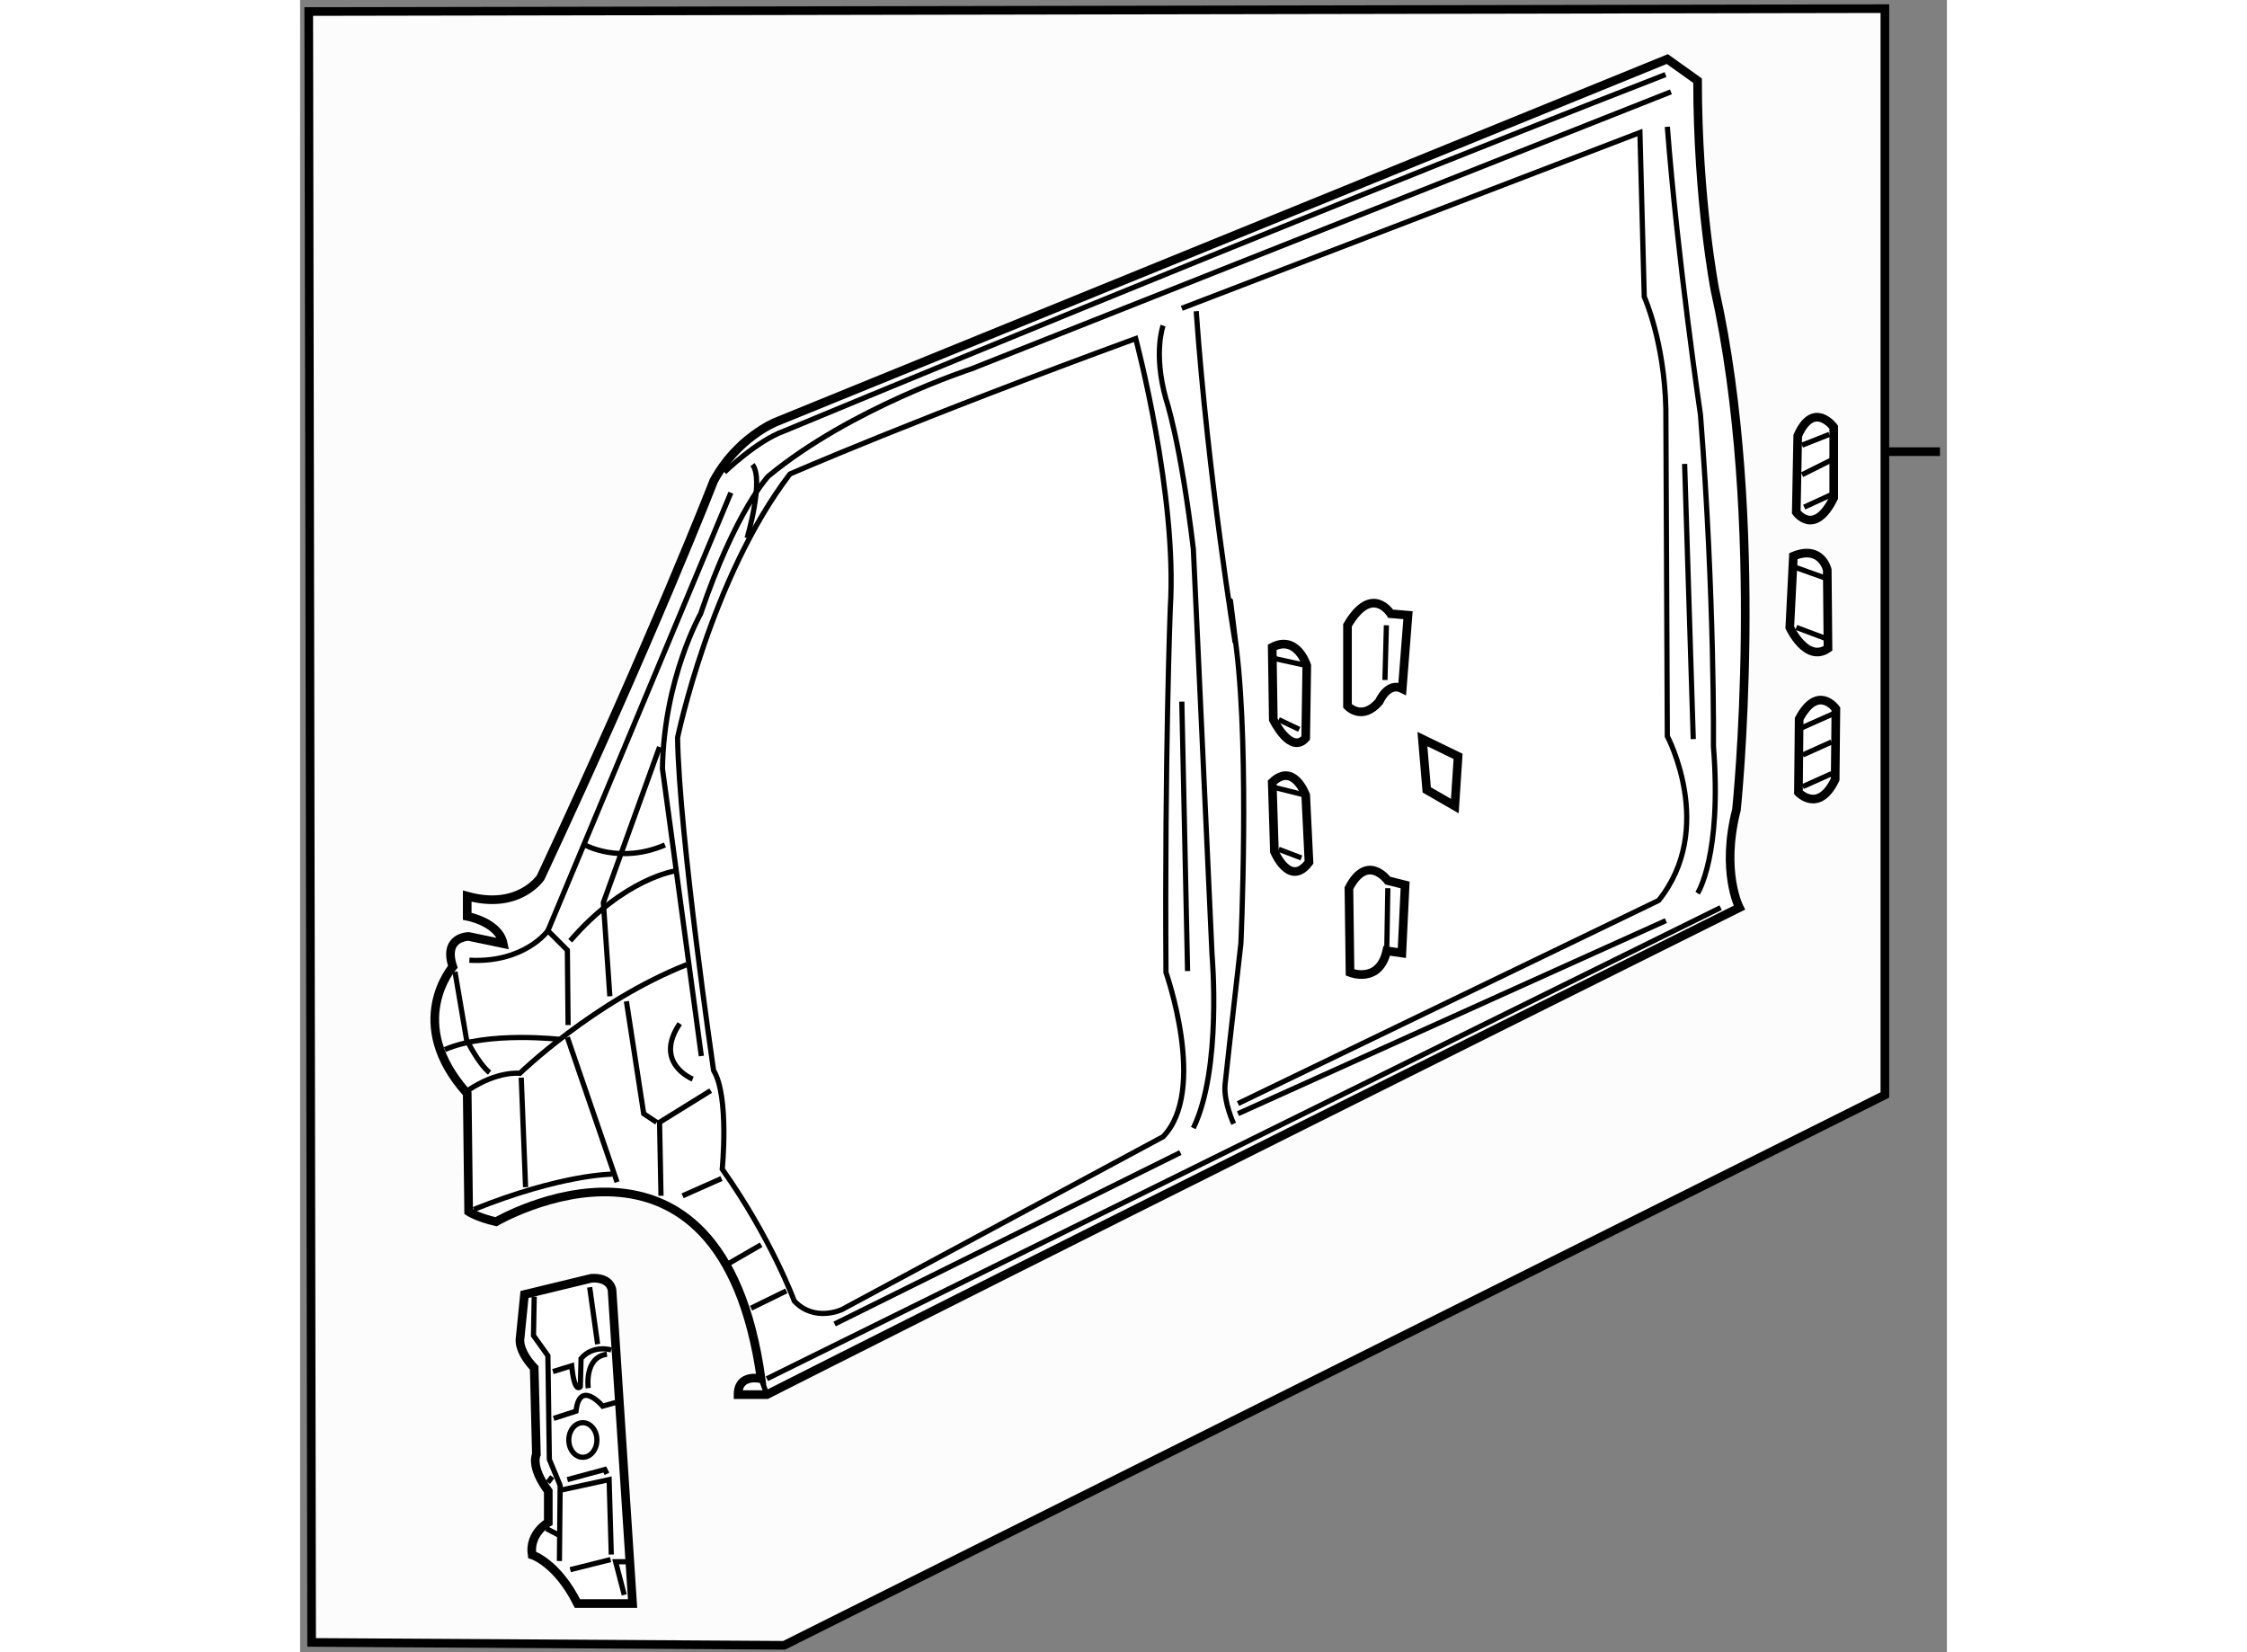
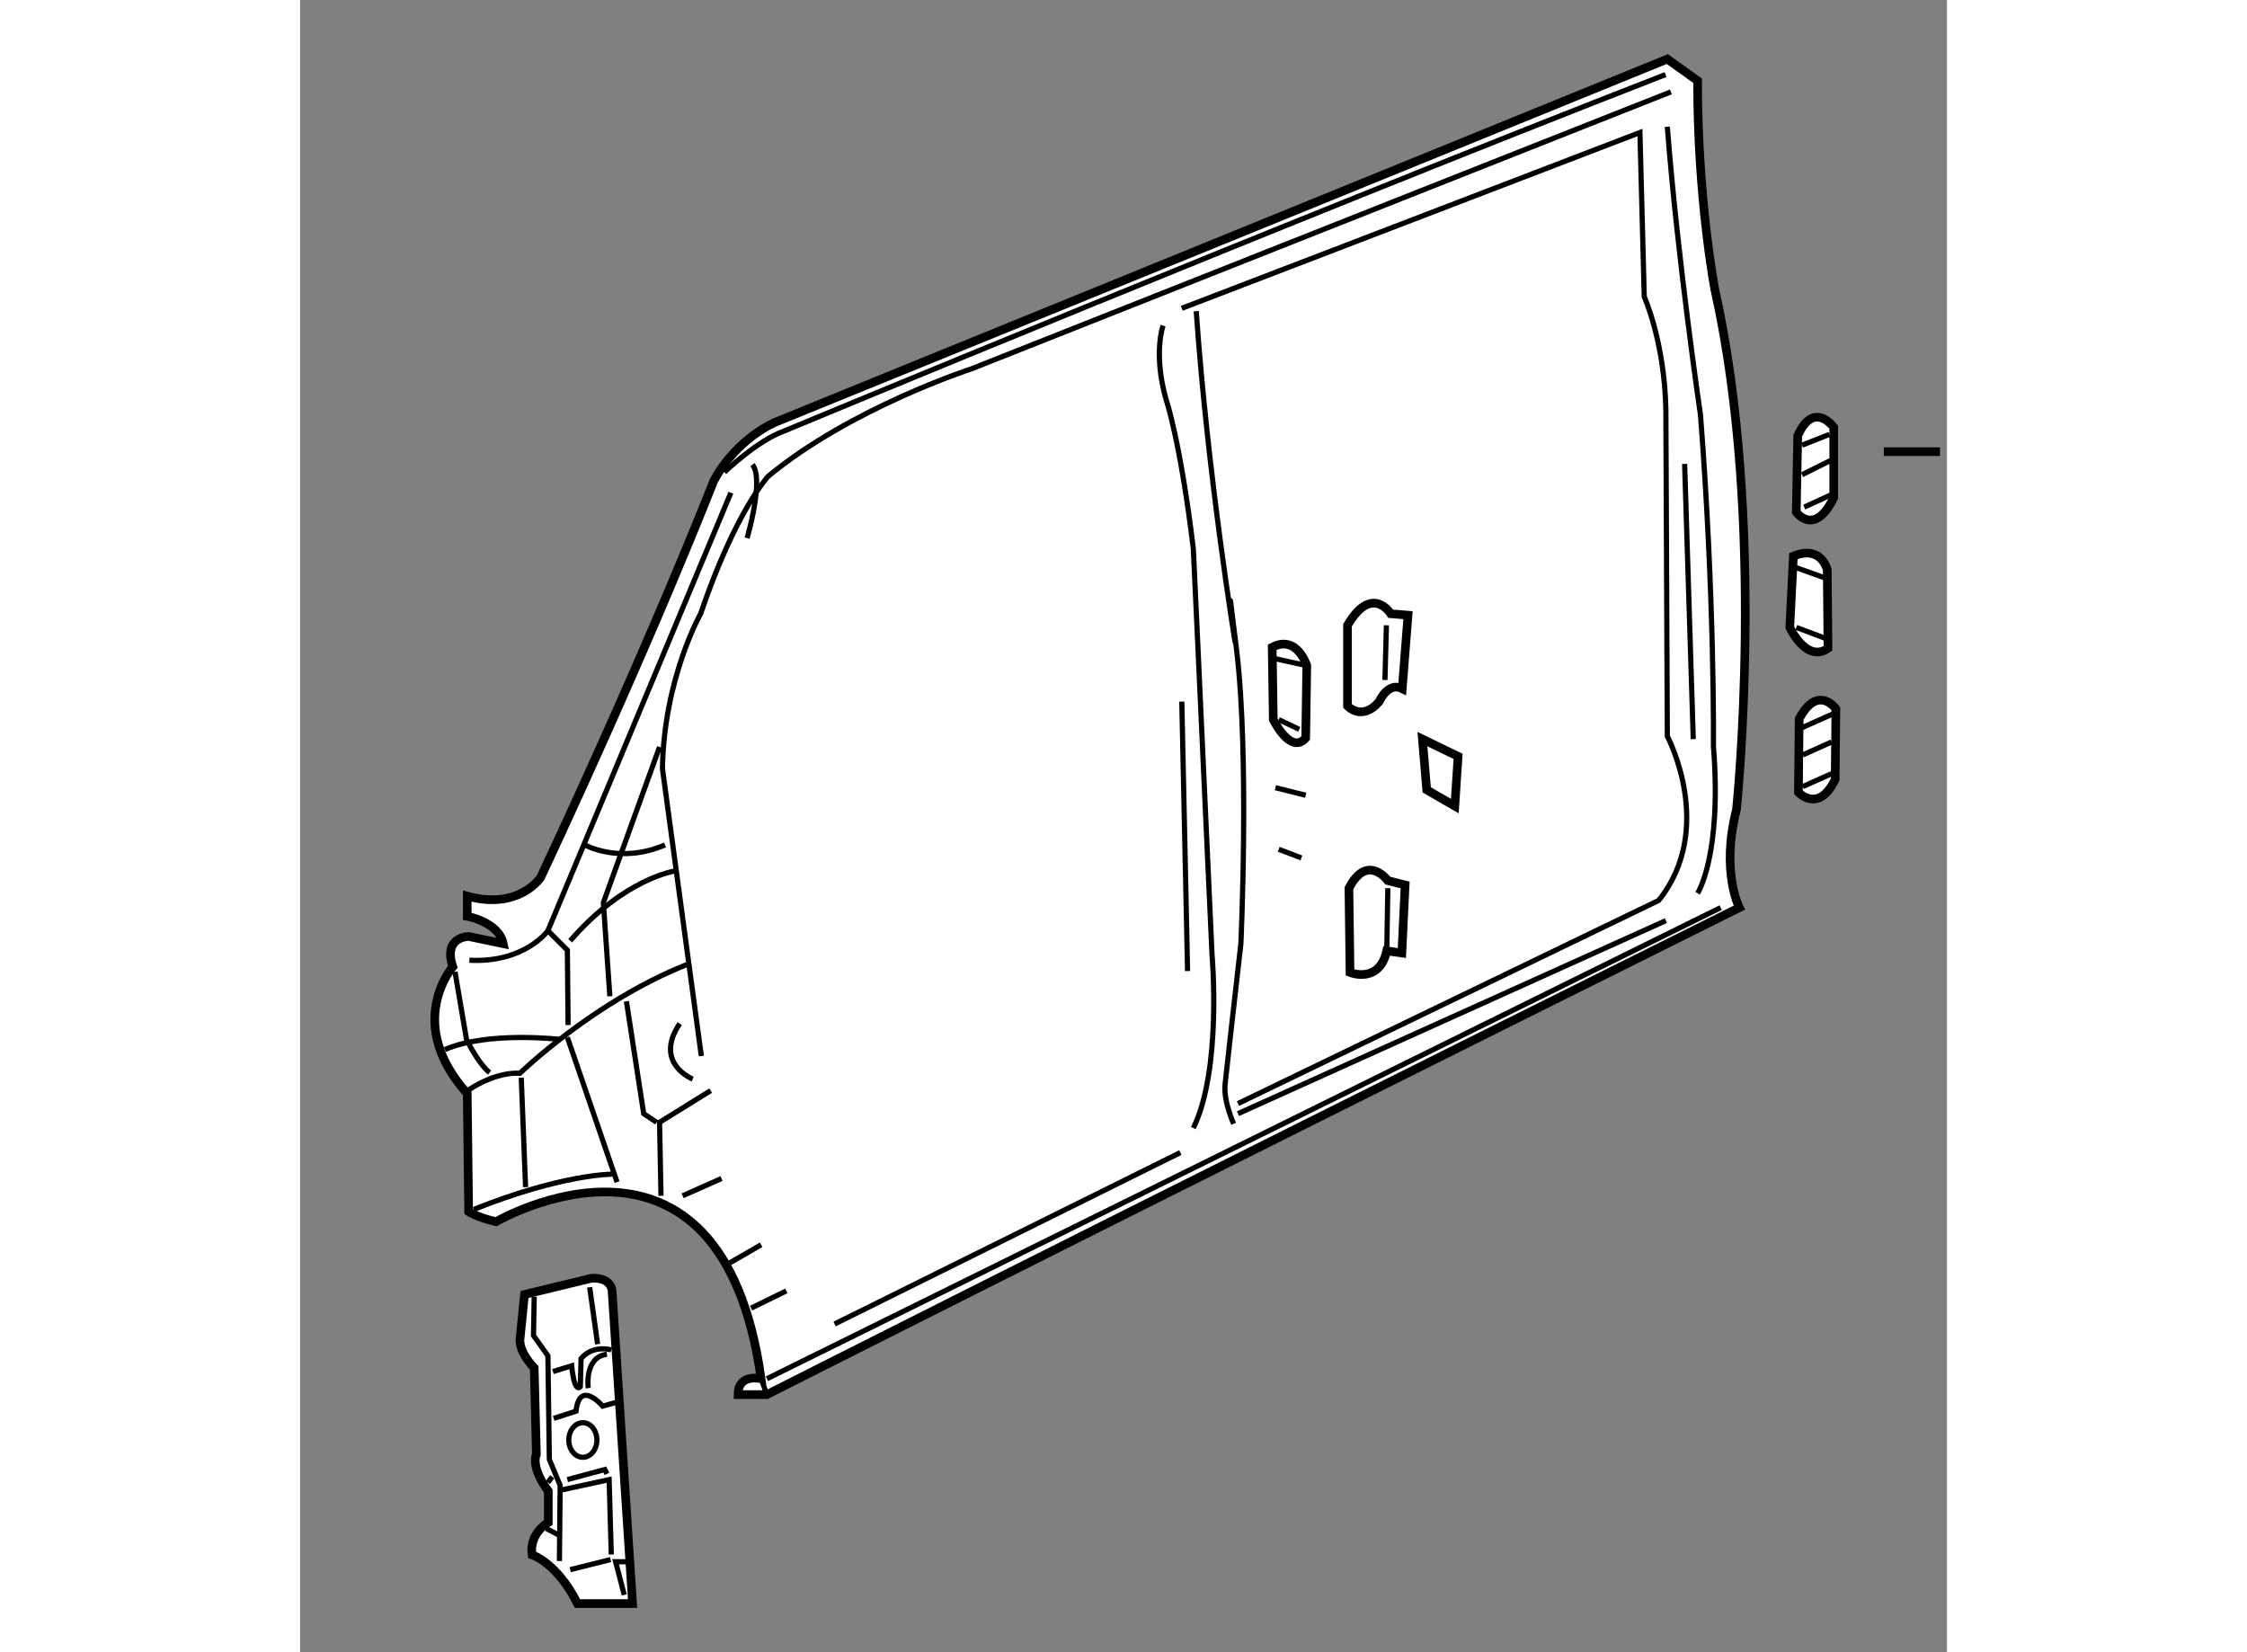
<svg xmlns="http://www.w3.org/2000/svg" version="1.1" x="0px" y="0px" width="244.8px" height="180px" viewBox="59.333 12 95.255 95.567" enable-background="new 0 0 244.8 180" xml:space="preserve">
  <rect x="59.333" y="12" width="95.255" height="95.567" fill="#808080" stroke="none" />
  <g>
-     <polygon fill="#FCFCFC" stroke="#000000" stroke-width="0.5" points="59.833,12.667 151,12.5 151,75.333 87.333,107.167 60,107       " />
    <line fill="#FCFCFC" stroke="#000000" stroke-width="0.5" x1="154.188" y1="38.125" x2="150.938" y2="38.125" />
  </g>
  <g>
    <path fill="#FFFFFF" stroke="#000000" stroke-width="0.5" d="M86.833,36.417l51.583-21l1.75,1.25c0,6.917,1,12.083,1,12.083    c3,13.417,1.25,30.083,1.25,30.083c-0.917,3.583,0.167,5.667,0.167,5.667c-38.834,19.333-56.25,28.167-56.25,28.167h-1.667    c0-1.25,1.333-0.917,1.333-0.917c-2.333-16.667-15.333-9.083-15.333-9.083c-1.083-0.25-1.583-0.583-1.583-0.583L69,75.25    c-3.667-4.083-0.833-7.333-0.833-7.333c-0.583-1.75,0.917-1.75,0.917-1.75l2,0.417C70.833,65.333,69,65,69,65v-1.167    c3,0.833,4.25-1.083,4.25-1.083c6.583-14.083,10-22.917,10-22.917C84.583,37.333,86.833,36.417,86.833,36.417z" />
    <line fill="none" stroke="#000000" stroke-width="0.3" x1="90.25" y1="88.583" x2="110.25" y2="78.667" />
    <line fill="none" stroke="#000000" stroke-width="0.3" x1="86" y1="91.75" x2="86.333" y2="92.667" />
    <line fill="none" stroke="#000000" stroke-width="0.3" x1="86.333" y1="91.75" x2="141.5" y2="64.5" />
    <line fill="none" stroke="#000000" stroke-width="0.3" x1="113.583" y1="76.417" x2="138.334" y2="65.25" />
    <path fill="none" stroke="#000000" stroke-width="0.3" d="M111,77.25c1.667-3.417,1.083-10,1.083-10    C111.417,52.583,111,43.75,111,43.75c-0.75-6.25-1.583-8.667-1.583-8.667c-0.75-2.667-0.167-4.25-0.167-4.25" />
    <line fill="none" stroke="#000000" stroke-width="0.3" x1="110.333" y1="52.583" x2="110.667" y2="68.167" />
-     <path fill="none" stroke="#000000" stroke-width="0.3" d="M90.667,87.75l18.583-10c2.583-2.667,0.167-9.5,0.167-9.5    c-0.083-12.5,0.25-21.083,0.25-21.083c0.417-6.5-2-15.583-2-15.583c-12.75,4.667-20,7.833-20,7.833c-4.583,6-6.5,15.25-6.5,15.25    c0.083,5.583,2.083,19.25,2.083,19.25c0.917,1.5,0.5,5.708,0.5,5.708c2.833,4,4.167,7.625,4.167,7.625    C89.083,88.5,90.667,87.75,90.667,87.75z" />
    <line fill="none" stroke="#000000" stroke-width="0.3" x1="85.417" y1="87.667" x2="87.458" y2="86.667" />
    <line fill="none" stroke="#000000" stroke-width="0.3" x1="84.125" y1="85.083" x2="86" y2="84" />
    <line fill="none" stroke="#000000" stroke-width="0.3" x1="81.458" y1="81.167" x2="83.708" y2="80.167" />
    <polyline fill="none" stroke="#000000" stroke-width="0.3" points="80.208,81.167 80.125,76.917 83.083,75.083   " />
    <polyline fill="none" stroke="#000000" stroke-width="0.3" points="78.208,69.917 79.208,76.417 79.958,76.917   " />
    <path fill="none" stroke="#000000" stroke-width="0.3" d="M81.292,71.208c-1.542,2.292,0.75,3.208,0.75,3.208" />
    <path fill="none" stroke="#000000" stroke-width="0.3" d="M69.375,81.958c5.083-2.042,8-2.042,8-2.042" />
    <line fill="none" stroke="#000000" stroke-width="0.3" x1="77.667" y1="80.375" x2="74.792" y2="72" />
    <line fill="none" stroke="#000000" stroke-width="0.3" x1="72.375" y1="80.667" x2="72.125" y2="74.333" />
    <path fill="none" stroke="#000000" stroke-width="0.3" d="M81.708,67.792c-5.375,2.125-9.667,6.292-9.667,6.292    s-1.25-0.167-2.958,0.958" />
    <path fill="none" stroke="#000000" stroke-width="0.3" d="M67.708,72.708c2.5-1.083,6.708-0.583,6.708-0.583" />
    <path fill="none" stroke="#000000" stroke-width="0.3" d="M68.292,68.208l0.667,3.917c0,0,0.667,1.375,1.333,1.917" />
    <path fill="none" stroke="#000000" stroke-width="0.3" d="M69.125,67.542c3.208,0.167,4.542-1.708,4.542-1.708l1.125,1.125    l0.042,4.333" />
    <polyline fill="none" stroke="#000000" stroke-width="0.3" points="77.25,69.625 76.875,64.208 80.125,55.208   " />
    <path fill="none" stroke="#000000" stroke-width="0.3" d="M74.958,66.417c3.125-3.625,6.083-4.042,6.083-4.042" />
    <path fill="none" stroke="#000000" stroke-width="0.3" d="M82.542,73.083l-2.25-16.625C80.375,51.25,82.5,47.5,82.5,47.5    c2.042-6,3.917-7.958,3.917-7.958c4.792-3.958,11.75-6.208,11.75-6.208c15.333-6.083,40.458-16.021,40.458-16.021" />
    <path fill="none" stroke="#000000" stroke-width="0.3" d="M138.313,16.313c-21.688,8.438-51,20.625-51,20.625    c-1.563,0.563-3.438,2.375-3.438,2.375" />
    <path fill="none" stroke="#000000" stroke-width="0.3" d="M85.5,38.875c0.688,0.875-0.313,4.25-0.313,4.25" />
    <line fill="none" stroke="#000000" stroke-width="0.3" x1="84.25" y1="40.5" x2="73.667" y2="65.833" />
    <path fill="none" stroke="#000000" stroke-width="0.3" d="M80.438,60.875c-2.625,1.125-4.625,0-4.625,0" />
    <path fill="none" stroke="#000000" stroke-width="0.3" d="M111.167,30c0.667,9.5,2.25,19.167,2.25,19.167s-0.667-5.75,0.083,0.417    s0.25,17,0.25,17c-0.583,5.083-0.917,8.167-0.917,8.167c-0.083,1,0.5,2.25,0.5,2.25" />
    <path fill="none" stroke="#000000" stroke-width="0.3" d="M113.583,75.833l24.333-11.75c3.333-4.167,0.5-9.5,0.5-9.5    l-0.084-18.917c-0.083-3.917-1.25-6.5-1.25-6.5l-0.25-9.5l-26.5,10.167" />
    <path fill="none" stroke="#000000" stroke-width="0.3" d="M138.417,19.333C139,26.917,140.334,36,140.334,36    c0.833,10.667,0.75,19.167,0.75,19.167c0.5,6.333-0.917,8.5-0.917,8.5" />
    <line fill="none" stroke="#000000" stroke-width="0.3" x1="139.917" y1="54.75" x2="139.417" y2="38.833" />
  </g>
  <g>
    <path fill="#FFFFFF" stroke="#000000" stroke-width="0.5" d="M119.917,48.167c1.417-2.417,2.5-0.667,2.5-0.667l1,0.083    l-0.333,4.25c-0.834-0.417-1.334,0.75-1.334,0.75c-1,1.167-1.833,0.25-1.833,0.25V48.167z" />
    <line fill="none" stroke="#000000" stroke-width="0.3" x1="122.167" y1="48.167" x2="122.083" y2="51.333" />
  </g>
  <g>
    <path fill="#FFFFFF" stroke="#000000" stroke-width="0.5" d="M115.625,53.625l-0.063-4.188c1.438-0.75,2,1.063,2,1.063    l-0.063,4.188C116.625,55.688,115.625,53.625,115.625,53.625z" />
    <line fill="none" stroke="#000000" stroke-width="0.3" x1="115.563" y1="50.063" x2="117.563" y2="50.5" />
    <line fill="none" stroke="#000000" stroke-width="0.3" x1="115.938" y1="53.625" x2="117.125" y2="54.188" />
  </g>
  <g>
-     <path fill="#FFFFFF" stroke="#000000" stroke-width="0.5" d="M115.563,57.25c1.25-1.188,1.938,0.75,1.938,0.75l0.188,3.875    c-1.125,1.5-2-0.625-2-0.625L115.563,57.25z" />
    <line fill="none" stroke="#000000" stroke-width="0.3" x1="115.75" y1="57.563" x2="117.5" y2="58" />
    <line fill="none" stroke="#000000" stroke-width="0.3" x1="115.938" y1="61.125" x2="117.25" y2="61.625" />
  </g>
  <g>
    <polygon fill="#FFFFFF" stroke="#000000" stroke-width="0.5" points="124.25,54.75 126.313,55.75 126.125,58.625 124.5,57.688       " />
  </g>
  <g>
    <path fill="#FFFFFF" stroke="#000000" stroke-width="0.5" d="M145.959,37.208c0.916-2.083,2.083-0.5,2.083-0.5v4.083    c-1.125,2.292-2.167,0.833-2.167,0.833L145.959,37.208z" />
    <line fill="none" stroke="#000000" stroke-width="0.3" x1="146.209" y1="37.75" x2="147.792" y2="37.125" />
    <line fill="none" stroke="#000000" stroke-width="0.3" x1="146.209" y1="39.458" x2="147.875" y2="38.625" />
    <line fill="none" stroke="#000000" stroke-width="0.3" x1="146.334" y1="41.333" x2="147.875" y2="40.625" />
  </g>
  <g>
    <path fill="#FFFFFF" stroke="#000000" stroke-width="0.5" d="M145.709,44.167c1.625-0.667,1.958,0.792,1.958,0.792l0.042,4.542    c-1.25,0.875-2.209-1.208-2.209-1.208L145.709,44.167z" />
    <line fill="none" stroke="#000000" stroke-width="0.3" x1="145.75" y1="44.792" x2="147.5" y2="45.417" />
    <line fill="none" stroke="#000000" stroke-width="0.3" x1="145.875" y1="48.292" x2="147.542" y2="48.917" />
  </g>
  <g>
    <path fill="#FFFFFF" stroke="#000000" stroke-width="0.5" d="M146.042,53.583c1.083-2.042,2.125-0.583,2.125-0.583l-0.042,4.083    c-0.958,2-2.125,0.75-2.125,0.75L146.042,53.583z" />
    <line fill="none" stroke="#000000" stroke-width="0.3" x1="146.125" y1="54.125" x2="148" y2="53.292" />
    <line fill="none" stroke="#000000" stroke-width="0.3" x1="146.25" y1="55.667" x2="147.917" y2="54.917" />
    <line fill="none" stroke="#000000" stroke-width="0.3" x1="146.25" y1="57.5" x2="147.917" y2="56.75" />
  </g>
  <g>
    <path fill="#FFFFFF" stroke="#000000" stroke-width="0.5" d="M120,63.375c1.063-2.063,2.25-0.438,2.25-0.438l1,0.25l-0.188,3.938    L122.188,67c-0.438,1.938-2.125,1.25-2.125,1.25L120,63.375z" />
    <line fill="none" stroke="#000000" stroke-width="0.3" x1="122.25" y1="63.375" x2="122.188" y2="67" />
  </g>
  <g>
    <path fill="#FFFFFF" stroke="#000000" stroke-width="0.5" d="M72.313,86.875l3.875-0.938c1.125-0.063,1.188,0.688,1.188,0.688    l1.188,18.125h-3.188c-1.188-2.375-2.625-2.813-2.625-2.813c-0.188-1.25,0.938-1.875,0.938-1.875V98.25    C72.625,96.813,73,96.125,73,96.125l-0.125-5c-1-1.063-0.813-1.75-0.813-1.75L72.313,86.875z" />
    <polyline fill="none" stroke="#000000" stroke-width="0.3" points="72.875,87 72.833,89.25 73.667,90.417 73.75,96.417     74.375,97.917 74.333,102.292   " />
    <line fill="none" stroke="#000000" stroke-width="0.3" x1="73.583" y1="100.417" x2="74.375" y2="100.834" />
    <line fill="none" stroke="#000000" stroke-width="0.3" x1="73.667" y1="97.75" x2="73.917" y2="97.417" />
    <polyline fill="none" stroke="#000000" stroke-width="0.3" points="74.333,98.209 77.208,97.584 77.333,101.917   " />
    <line fill="none" stroke="#000000" stroke-width="0.3" x1="74.958" y1="102.792" x2="77.292" y2="102.209" />
    <polyline fill="none" stroke="#000000" stroke-width="0.3" points="78.083,104.25 77.583,102.334 78.167,102.334   " />
    <polyline fill="none" stroke="#000000" stroke-width="0.3" points="77.083,97.25 76.958,97 74.792,97.584   " />
    <path fill="none" stroke="#000000" stroke-width="0.3" d="M74,94.042l1.292-0.417c0.208-1.875,1.542-0.291,1.542-0.291l0.75-0.209    " />
    <path fill="none" stroke="#000000" stroke-width="0.3" d="M73.958,91.334L75.042,91c0.167,1.667,0.5,1.209,0.5,1.209l0.042-1.625    c0.708-0.833,1.75-0.5,1.75-0.5" />
    <path fill="none" stroke="#000000" stroke-width="0.3" d="M77.083,90.333C75.75,90.5,76,92.292,76,92.292" />
    <line fill="none" stroke="#000000" stroke-width="0.3" x1="76.083" y1="86.458" x2="76.542" y2="89.75" />
    <ellipse fill="none" stroke="#000000" stroke-width="0.3" cx="75.688" cy="95.292" rx="0.813" ry="1" />
  </g>
</svg>